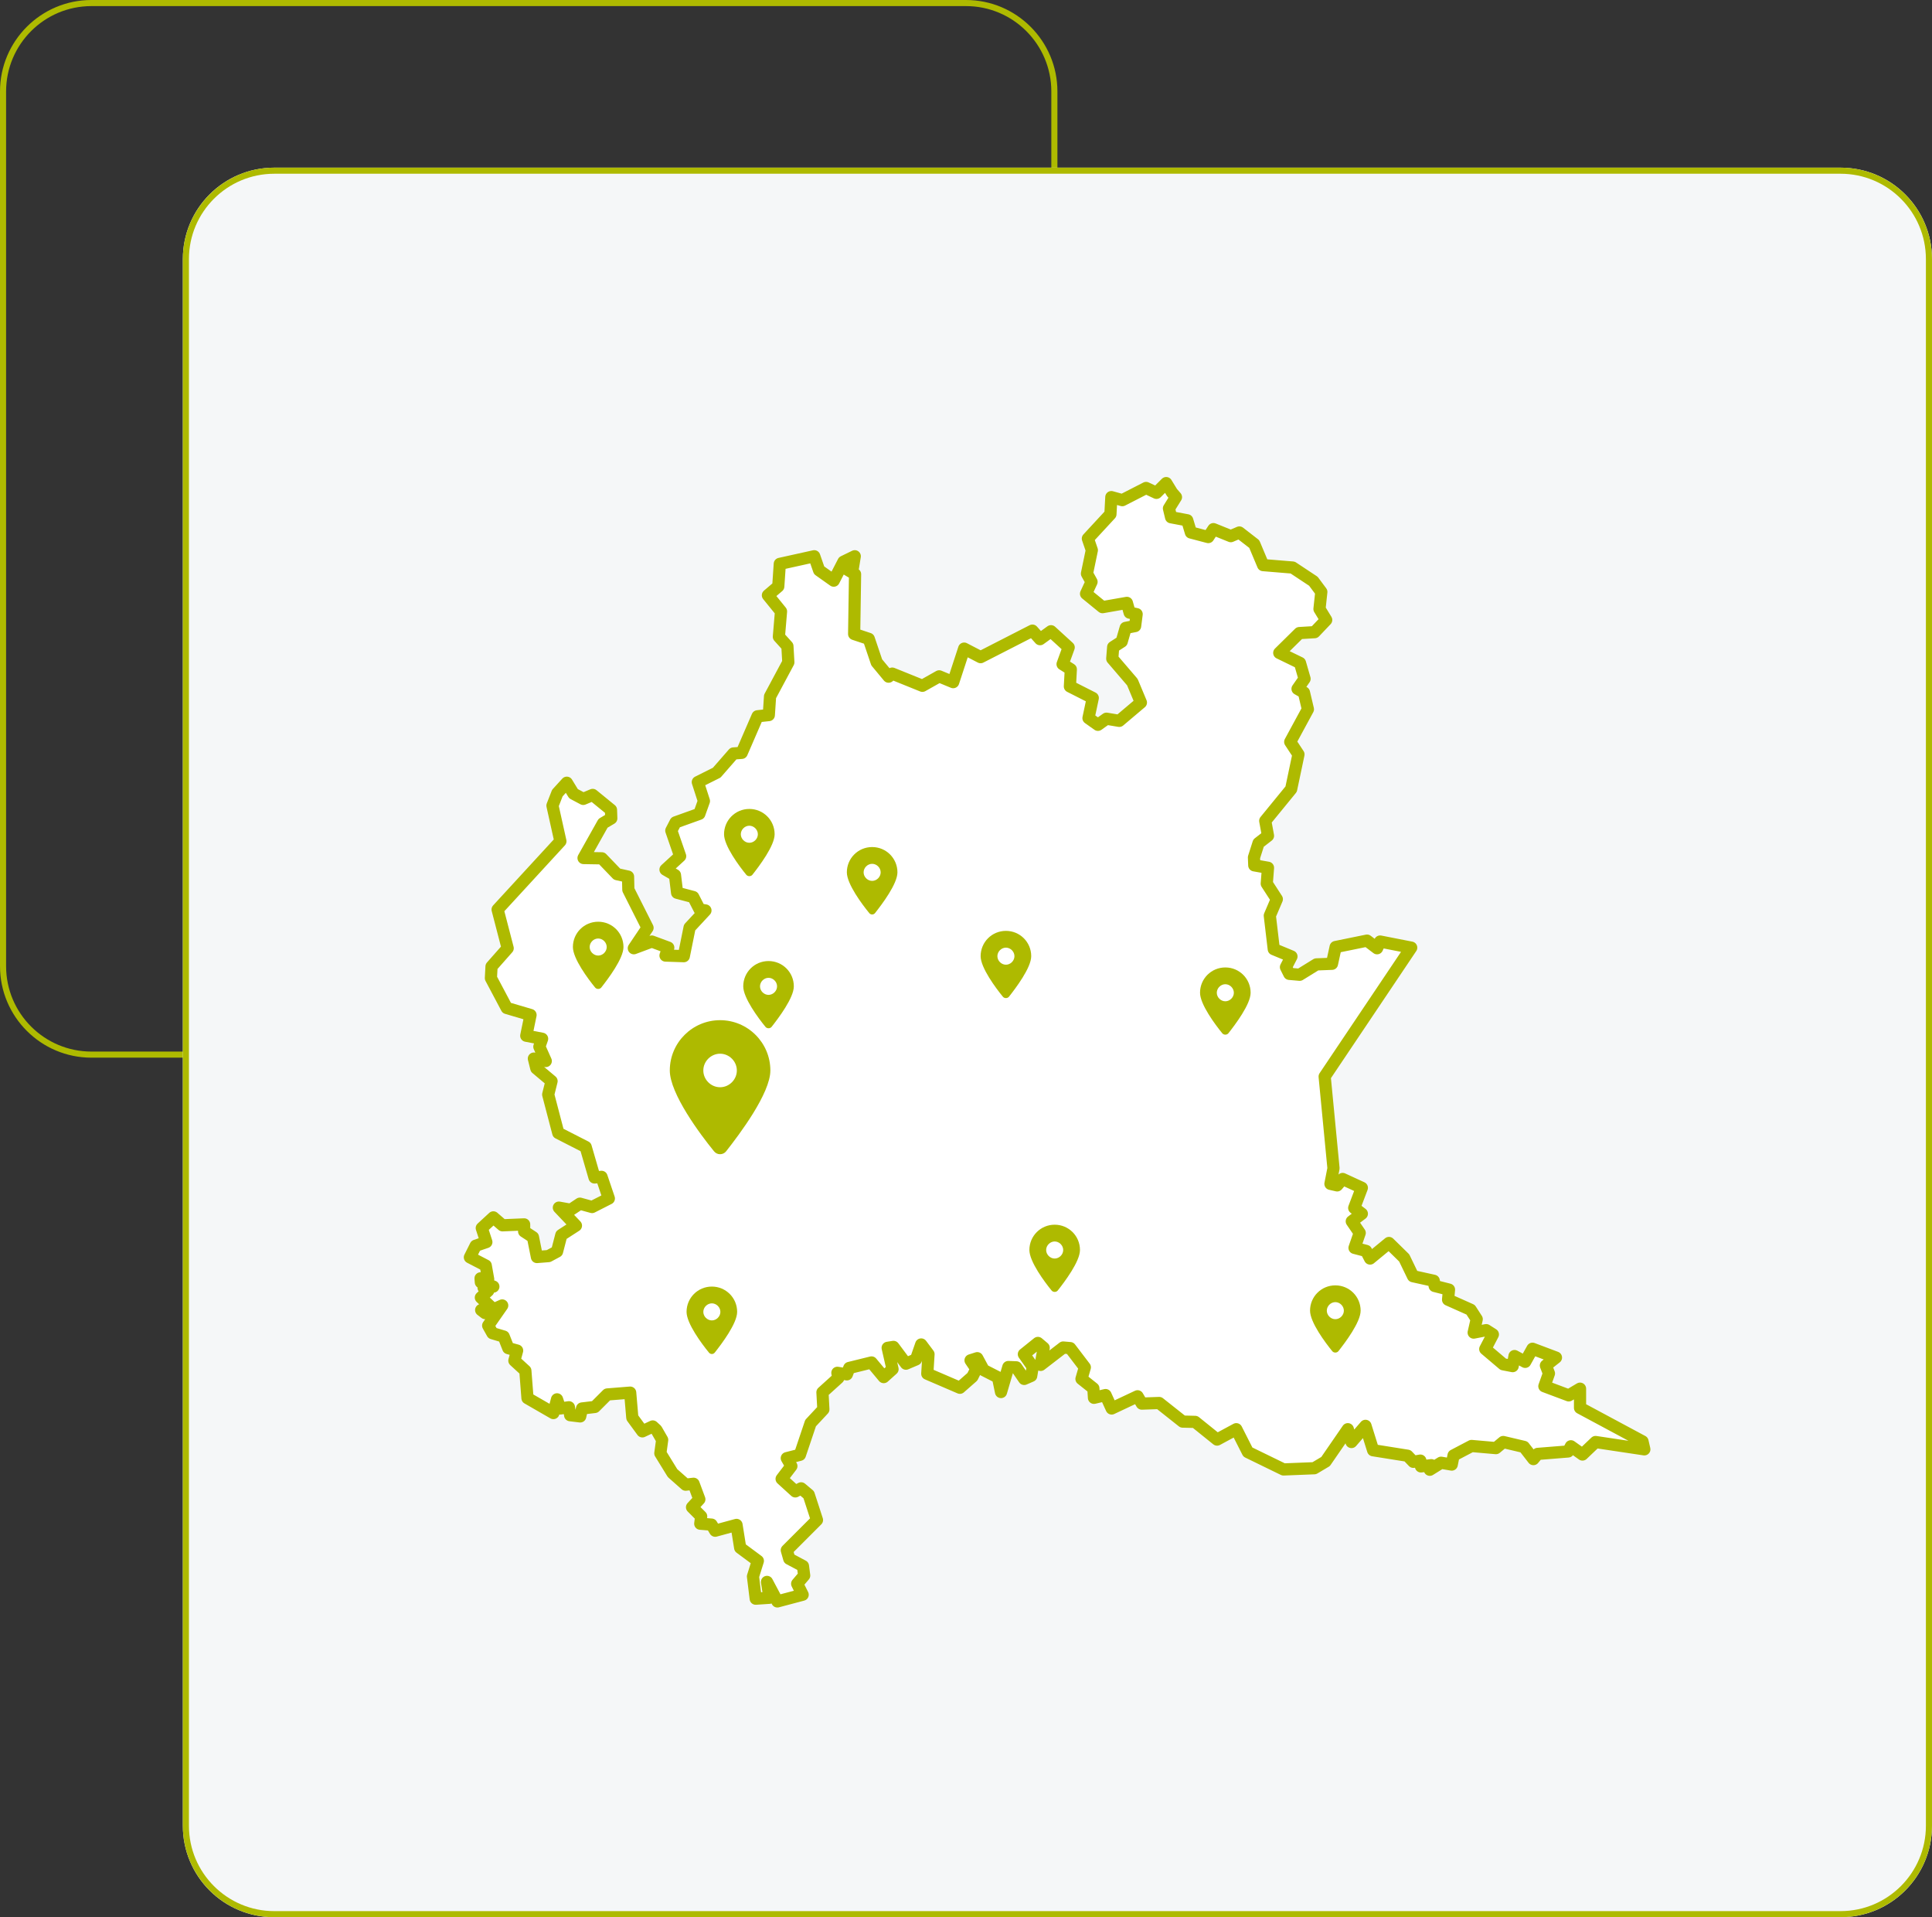
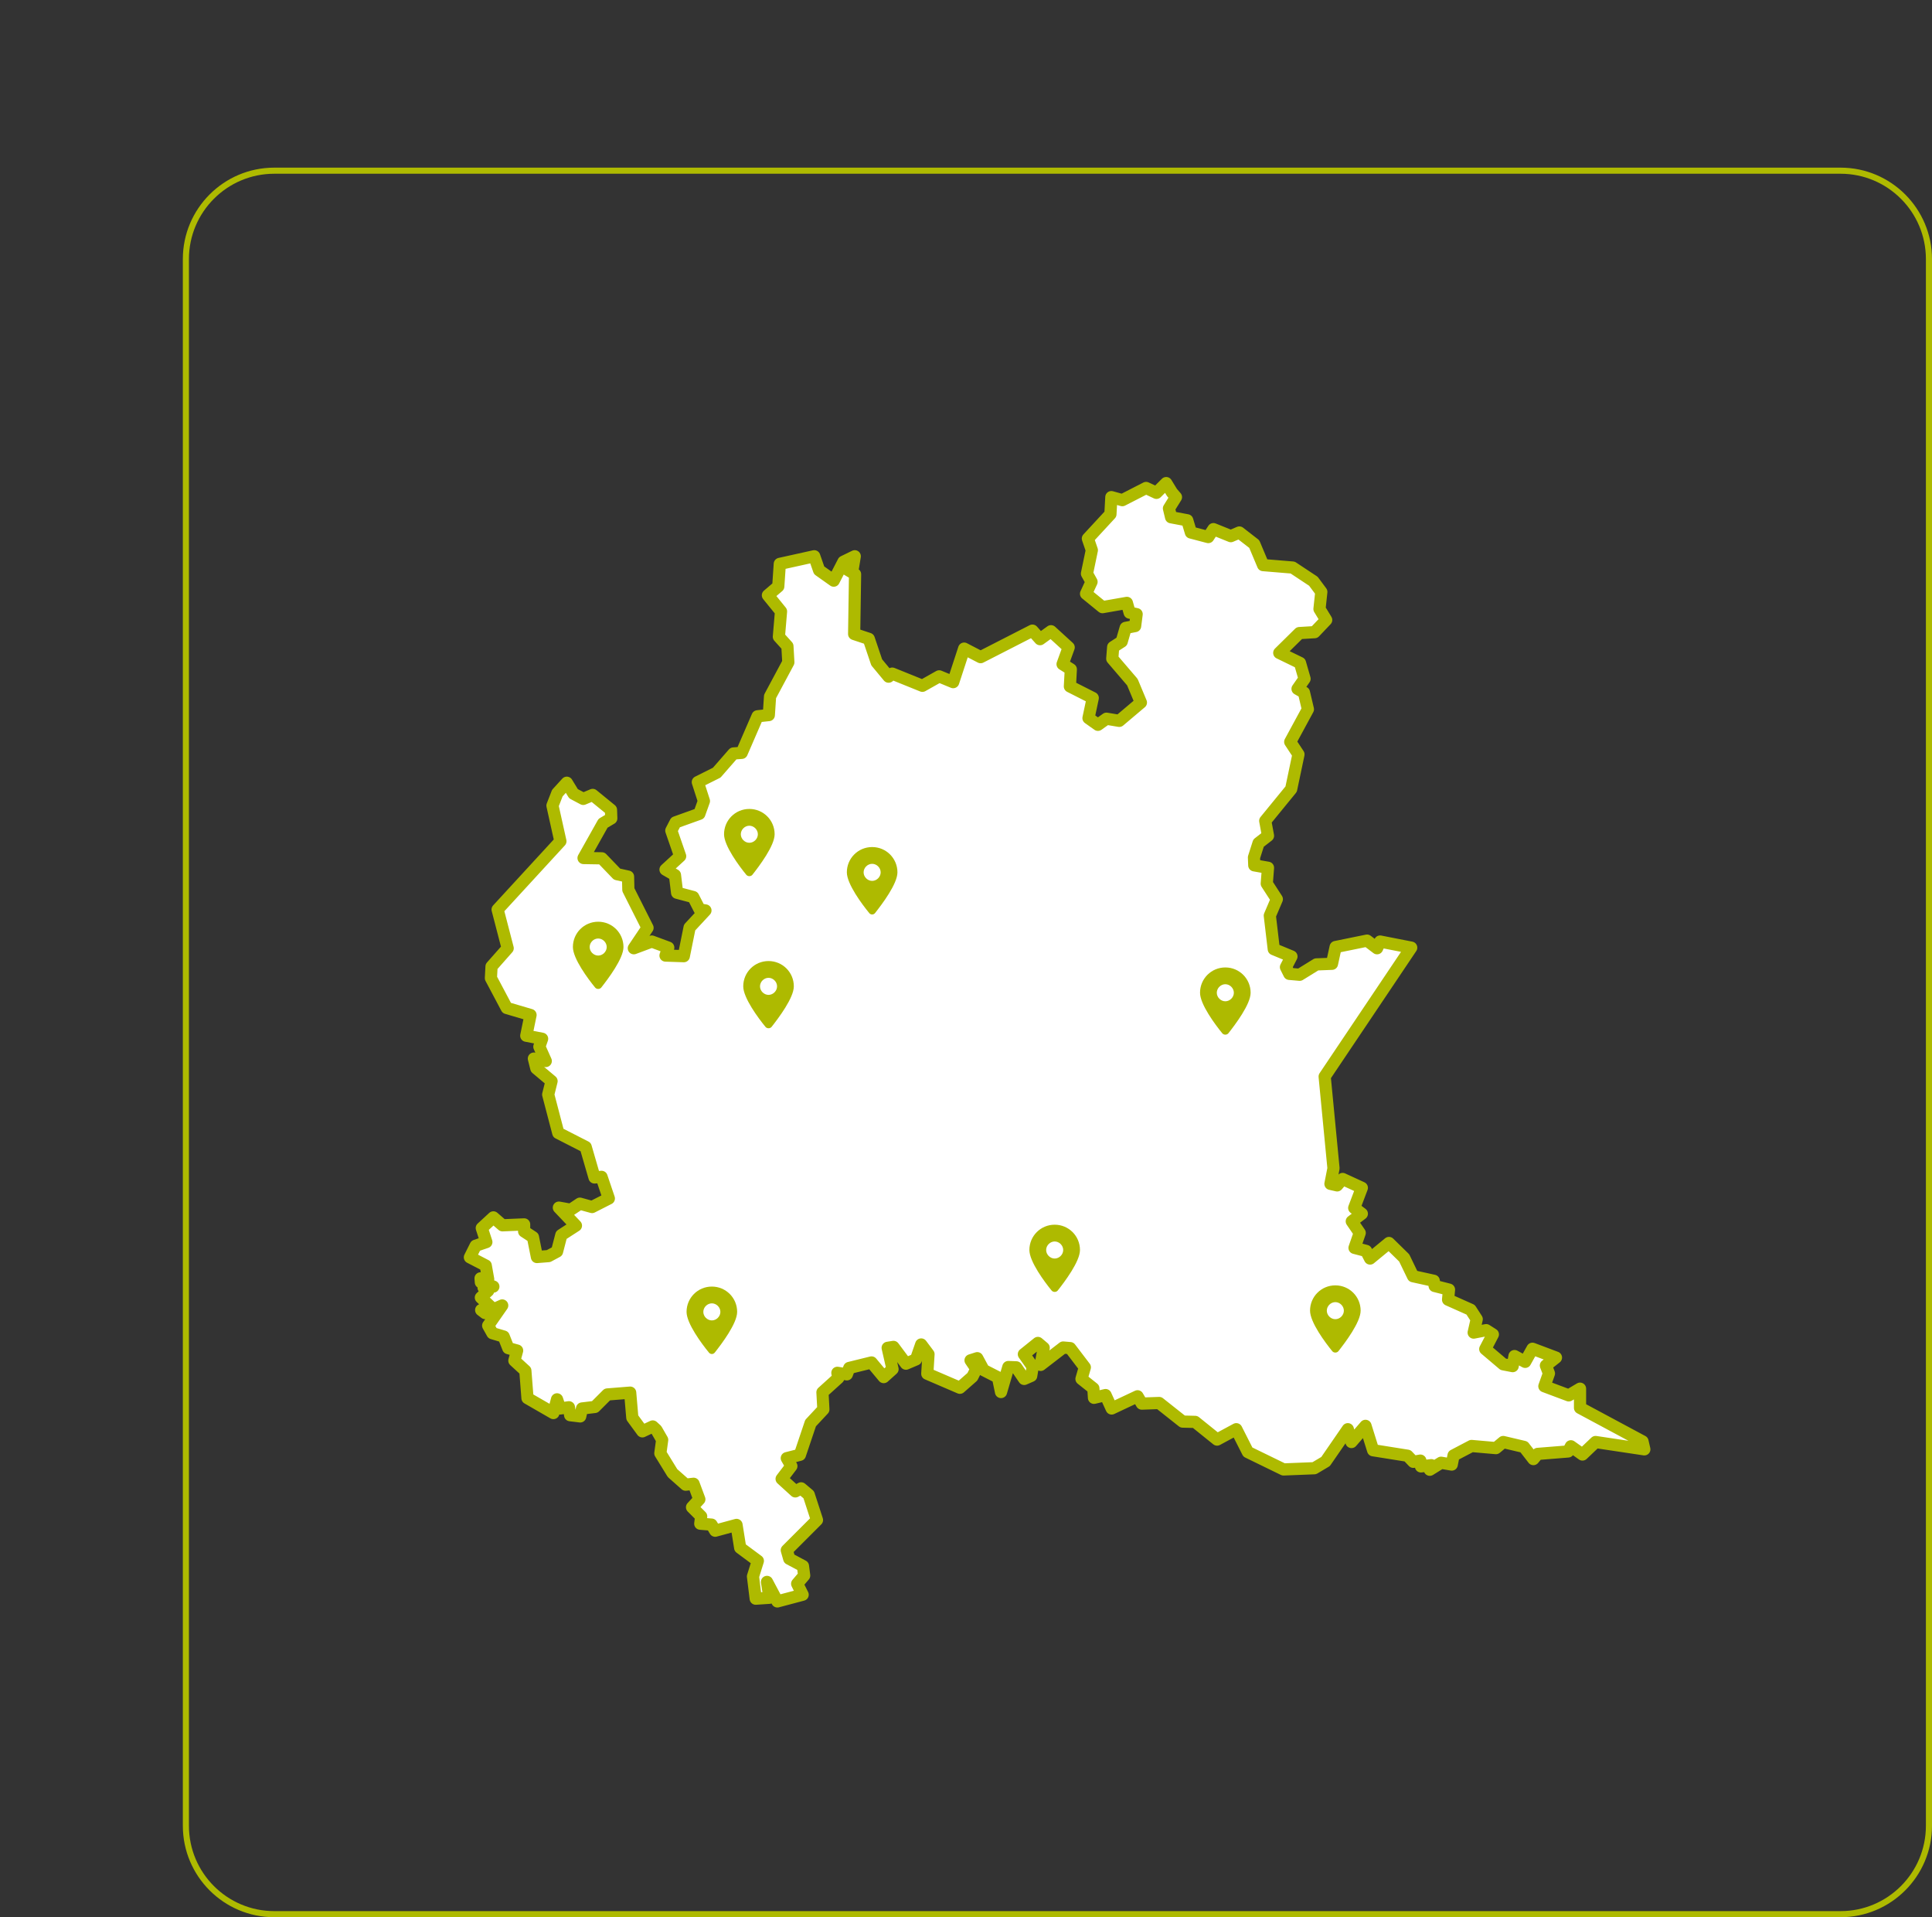
<svg xmlns="http://www.w3.org/2000/svg" version="1.1" id="Livello_1" x="0px" y="0px" width="634px" height="629px" viewBox="0 0 634 629" style="enable-background:new 0 0 634 629;" xml:space="preserve">
  <rect x="0" y="0" width="634" height="629" fill="#333333" stroke="none" />
  <style type="text/css">
	.st0{fill:none;}
	.st1{fill:none;stroke:#AEBA00;stroke-width:2;stroke-linecap:round;stroke-linejoin:round;}
	.st2{fill:#F5F7F8;}
	.st3{fill:#FFFFFF;stroke:#AEBA00;stroke-width:4;stroke-linecap:round;stroke-linejoin:round;stroke-miterlimit:10;}
	.st4{fill:#AEBA00;}
</style>
  <g id="Raggruppa_696" transform="translate(-240 -1209)">
    <g id="Rettangolo_268" transform="translate(240 1209)">
      <path class="st0" d="M30,0h287c16.6,0,30,13.4,30,30v287c0,16.6-13.4,30-30,30H30c-16.6,0-30-13.4-30-30V30C0,13.4,13.4,0,30,0z" />
-       <path class="st1" d="M30,1h287c16,0,29,13,29,29v287c0,16-13,29-29,29H30c-16,0-29-13-29-29V30C1,14,14,1,30,1z" />
    </g>
    <g id="Rettangolo_267" transform="translate(300 1264)">
-       <path class="st2" d="M30,0h514c16.6,0,30,13.4,30,30v514c0,16.6-13.4,30-30,30H30c-16.6,0-30-13.4-30-30V30C0,13.4,13.4,0,30,0z" />
      <path class="st1" d="M30,1h514c16,0,29,13,29,29v514c0,16-13,29-29,29H30c-16,0-29-13-29-29V30C1,14,14,1,30,1z" />
    </g>
  </g>
  <path id="IT-25" class="st3" d="M384.6,161.6l1.3,1.5l-2.3,3.7l0.7,2.9l5.3,1l1.2,4l5.7,1.5l1.7-2.6l5.7,2.3l2.8-1.2l4.9,3.8l0,0  l2.9,6.9l9.7,0.8l6.8,4.5l2.6,3.5l-0.6,5.6l2.2,3.6l-3.8,4l-5,0.3l-6.6,6.5l6.8,3.3l1.5,5.2l-2.3,3.3l2.1,1.2l1.3,5.5l-5.8,10.7  l2.7,4.1l-2.4,11.4l-8.5,10.4l0.9,4.9l-3.1,2.4l-1.5,4.7l0.1,2.6l4.5,0.8l-0.4,5.2l3.3,5.1l-2.3,5.4l1.3,11l5.8,2.4l-1.8,3.5  l1.1,2.2l3.4,0.3l5.5-3.4l5.1-0.2l1.2-5.5l10.3-2.1l3.3,2.5l1-2.2l10.2,2l0,0l-28.4,42.3l2.9,30.1l-1,5.1l2.2,0.5l1.8-2.1l6.3,2.9  l-2.5,6.6l2.5,1.9l-3.3,2.5l2.6,3.8l-1.7,4.9l3.8,1l1.3,2.5l6.2-5.1l5,4.9l2.9,6l6.8,1.5l0.3,1.7l4.7,1.2l-0.3,3.3l7.4,3.3l2,3.1  l-1,4.4l4.1-0.8l2.2,1.4l-2.5,4.8l5.9,5l3.1,0.6l0.6-3.3l3.5,1.9l2.4-4.3l7.7,2.9l-3.3,2.6l1,2.6l-1.5,4.2l8,3l3.7-2.2v6.3l20.5,11  l0.6,2.6l0,0l-16-2.4l-4.3,4.1l-3.8-2.7l-0.9,1.7l-10,0.8l-1.4,1.7l-3.1-4l-6.8-1.6l-2.4,2l-8-0.7l-5.9,3.1l-0.6,3l-3.5-0.6  l-3.7,2.3l0.5-1.5l-3.4,0.4l-0.2-1.9l-2.3,0.4l-1.9-2l-11.3-1.8l-2.5-8l-4.6,5.3l-1.2-4.2l-7.3,10.6l-3.7,2.2l-10.1,0.4l-11.7-5.7  l-3.8-7.5l-6.3,3.4l-7.2-5.8l-4.1-0.1l-7.7-6.1l-5.7,0.2l-1.4-2.4l-8.5,4l-2-4.4l-3.8,0.9l-0.2-3.1l-3.9-3.1l1.1-3.8l-4.8-6.3  l-2.3-0.2l-7.4,5.7l1-5.6l-1.9-1.6l-4.6,3.7l2.9,4.1l-0.5,3l-2.3,1l-2.6-3.8l-2.6-0.1l-2.4,8.2l-1-4.8l-4.7-2.4l-2.1-3.9l-2.2,0.7  l1.9,2.8l-1.3,2.6l-4.1,3.6l-10.7-4.6l0.4-6.4l-2.4-3.2l-1.7,4.9l-3.3,1.4l-4.1-5.5l-1.9,0.3l1.6,7l-2.9,2.6l-4-4.8l-7.3,1.8  l-0.8,2.1l-3.1-0.5l0.3,1.7l-5.2,4.7l0.3,5.6l-4.2,4.5l-3.5,10.4l-4.3,1.1l1.5,2.6l-3.2,4.2l4.5,4.1l1.9-1l2.5,2.1l2.7,8.3l-9.9,9.9  l0.8,2.8l4.5,2.4l0.4,3.1l-2.3,2.7l1.8,3.6l-8.3,2.2l-3.4-6.4l0.8,5.2l-4.5,0.3l0,0l-0.9-7.3l1.6-5.1l-5.8-4.3l-1.2-7.5l-7,1.9  l-1.2-2l-3.7-0.3l0.3-2.4l-3-3l2.4-2.6l-1.9-5.1l-2.6,0.3l-4.3-3.8l-4-6.5l0.6-4.4l-1.9-3.3l-1.2-1.1l-3.4,1.6l-3.3-4.5l-0.7-8.2  l-7.5,0.6l-4.1,4.1l-4.2,0.5l-0.6,2.6l-3.3-0.4l-0.4-2.6l-2.9,0.4l-1-3l-1.2,4.5l-8.5-4.9l-0.7-9l-3.6-3.3l0.9-3.3l-2.9-0.8  l-1.5-3.8l-3.7-1.1l-1.4-2.5l4.6-6.6l-5.6,2.5l-1.3-1l3.1-1.1l-3.2-3l2.4-2.2l-1.5-1l3.2-0.4l-4.1-1.4l-0.1-1.3l2.5,0.3l-0.8-4.5  l-5.2-2.7l1.9-3.8l3.5-1.2l-1.5-4.6l3.8-3.5l3,2.6l7.1-0.3v2.3l2.9,1.9l1.3,6.5l3.8-0.3l2.8-1.5l1.4-5.4l4.8-3.1l-5.6-5.9l3.9,0.7  l3-2l4,1.1l5.5-2.8l-2.4-7.1l-2.3,0.2l-2.9-10l-9-4.6l-3.3-12.6l1.1-4.4l-5-4.2l-0.8-3.2l3.9,0.8l-2.1-4.7l0.9-2.6l-5.2-1l1.4-6.8  l-7.8-2.3l-5.2-9.8l0.2-3.8l5.3-6l-3.3-12.7l20.6-22.4l-2.6-11.7l1.6-4.1l0,0l3.1-3.4l2.2,3.6l3.2,1.7l3.1-1.3l6,4.9l0.1,2.8  l-2.7,1.6l-6.4,11.4l6,0.1l5,5.2l3.6,0.8l0.1,4.3l6.3,12.5l-4.5,6.7l5.9-2.2l5.4,2l-0.9,2.6l6,0.2l1.9-9.4l5.2-5.6l-1.9-0.3  l-2.1-4.1l-5.3-1.4l-0.7-5.8l-3.1-1.8l4.8-4.4l-2.9-8.4l1.4-2.7l7.8-2.8l1.5-4.2l-2-6.2l6.2-3.1l5.5-6.3l2.7-0.2l5.2-12l3.7-0.4  l0.4-6.1l6-11.2l-0.3-5.3l-2.8-3.1l0.7-8.3l-4.3-5.3l3.4-2.9l0.5-7.4l11.3-2.5l1.6,4.6l4.8,3.4l3.2-6.2l3.7-1.8l-0.6,3.7l-1.8,0.7  l2.5,1.5l-0.3,19.6l4.8,1.6l2.6,7.7l3.9,4.7l1.2-1l9.9,4l5.5-3.1l4.6,1.9l3.6-11l5.4,2.8l17-8.7l2.5,2.8l3.6-2.6l5.8,5.3l-2,5.5  l2.7,1.7l-0.3,5.6l7.5,3.8l-1.4,6.6l3.1,2.2l2.8-2l4.2,0.7l7.1-6l-2.8-6.7l-6.6-7.7l0.3-3.8l2.8-1.8l1.3-4.5l3.1-0.6l0.5-3.9  l-2.3-0.5l-0.9-3.2l-8,1.4l-5.4-4.4l1.8-3.9l-1.5-2.7l1.6-7.7l-1.3-3.8l7.4-8l0.3-5.6l3.6,1l7.8-4l3.4,1.6l3.2-3.2L384.6,161.6  L384.6,161.6z" />
-   <path class="st4" d="M234.3,377.7c-4.5-5.5-14.5-18.9-14.5-26.5c0-9.1,7.4-16.5,16.5-16.5s16.5,7.4,16.5,16.5  c0,7.5-10.1,20.9-14.5,26.5C237.3,379,235.3,379,234.3,377.7L234.3,377.7z M236.3,356.7c3,0,5.5-2.5,5.5-5.5s-2.5-5.5-5.5-5.5  s-5.5,2.5-5.5,5.5S233.3,356.7,236.3,356.7z" />
  <path class="st4" d="M195.3,324c-2.3-2.8-7.3-9.5-7.3-13.3c0-4.6,3.7-8.3,8.3-8.3c4.6,0,8.3,3.7,8.3,8.3c0,3.8-5.1,10.5-7.3,13.3  C196.8,324.6,195.8,324.6,195.3,324L195.3,324z M196.3,313.5c1.5,0,2.8-1.3,2.8-2.8s-1.3-2.8-2.8-2.8s-2.8,1.3-2.8,2.8  S194.8,313.5,196.3,313.5z" />
  <path class="st4" d="M244.9,287c-2.3-2.8-7.3-9.5-7.3-13.3c0-4.6,3.7-8.3,8.3-8.3c4.6,0,8.3,3.7,8.3,8.3c0,3.8-5.1,10.5-7.3,13.3  C246.4,287.6,245.4,287.6,244.9,287L244.9,287z M245.9,276.5c1.5,0,2.8-1.3,2.8-2.8s-1.3-2.8-2.8-2.8s-2.8,1.3-2.8,2.8  S244.4,276.5,245.9,276.5z" />
  <path class="st4" d="M285.2,299.5c-2.3-2.8-7.3-9.5-7.3-13.3c0-4.6,3.7-8.3,8.3-8.3c4.6,0,8.3,3.7,8.3,8.3c0,3.8-5.1,10.5-7.3,13.3  C286.7,300.2,285.7,300.2,285.2,299.5L285.2,299.5z M286.2,289c1.5,0,2.8-1.3,2.8-2.8s-1.3-2.8-2.8-2.8s-2.8,1.3-2.8,2.8  S284.7,289,286.2,289z" />
-   <path class="st4" d="M329.1,327c-2.3-2.8-7.3-9.5-7.3-13.3c0-4.6,3.7-8.3,8.3-8.3c4.6,0,8.3,3.7,8.3,8.3c0,3.8-5.1,10.5-7.3,13.3  C330.6,327.6,329.6,327.6,329.1,327L329.1,327z M330.1,316.5c1.5,0,2.8-1.3,2.8-2.8s-1.3-2.8-2.8-2.8c-1.5,0-2.8,1.3-2.8,2.8  S328.6,316.5,330.1,316.5z" />
  <path class="st4" d="M251.2,336.9c-2.3-2.8-7.3-9.5-7.3-13.3c0-4.6,3.7-8.3,8.3-8.3s8.3,3.7,8.3,8.3c0,3.8-5.1,10.5-7.3,13.3  C252.7,337.5,251.7,337.5,251.2,336.9L251.2,336.9z M252.2,326.4c1.5,0,2.8-1.3,2.8-2.8s-1.3-2.8-2.8-2.8s-2.8,1.3-2.8,2.8  S250.7,326.4,252.2,326.4z" />
  <path class="st4" d="M401.1,339c-2.3-2.8-7.3-9.5-7.3-13.3c0-4.6,3.7-8.3,8.3-8.3s8.3,3.7,8.3,8.3c0,3.8-5.1,10.5-7.3,13.3  C402.6,339.6,401.6,339.6,401.1,339L401.1,339z M402.1,328.5c1.5,0,2.8-1.3,2.8-2.8s-1.3-2.8-2.8-2.8s-2.8,1.3-2.8,2.8  S400.6,328.5,402.1,328.5z" />
  <path class="st4" d="M232.6,443.7c-2.3-2.8-7.3-9.5-7.3-13.3c0-4.6,3.7-8.3,8.3-8.3c4.6,0,8.3,3.7,8.3,8.3c0,3.8-5.1,10.5-7.3,13.3  C234.1,444.4,233.1,444.4,232.6,443.7L232.6,443.7z M233.6,433.2c1.5,0,2.8-1.3,2.8-2.8s-1.3-2.8-2.8-2.8c-1.5,0-2.8,1.3-2.8,2.8  S232.1,433.2,233.6,433.2z" />
  <path class="st4" d="M345.1,423.4c-2.3-2.8-7.3-9.5-7.3-13.3c0-4.6,3.7-8.3,8.3-8.3c4.6,0,8.3,3.7,8.3,8.3c0,3.8-5.1,10.5-7.3,13.3  C346.6,424,345.6,424,345.1,423.4L345.1,423.4z M346.1,412.9c1.5,0,2.8-1.3,2.8-2.8c0-1.5-1.3-2.8-2.8-2.8c-1.5,0-2.8,1.3-2.8,2.8  C343.3,411.6,344.6,412.9,346.1,412.9z" />
  <path class="st4" d="M437.2,443.3c-2.3-2.8-7.3-9.5-7.3-13.3c0-4.6,3.7-8.3,8.3-8.3c4.6,0,8.3,3.7,8.3,8.3c0,3.8-5.1,10.5-7.3,13.3  C438.7,443.9,437.7,443.9,437.2,443.3L437.2,443.3z M438.2,432.8c1.5,0,2.8-1.3,2.8-2.8s-1.3-2.8-2.8-2.8s-2.8,1.3-2.8,2.8  S436.7,432.8,438.2,432.8z" />
</svg>